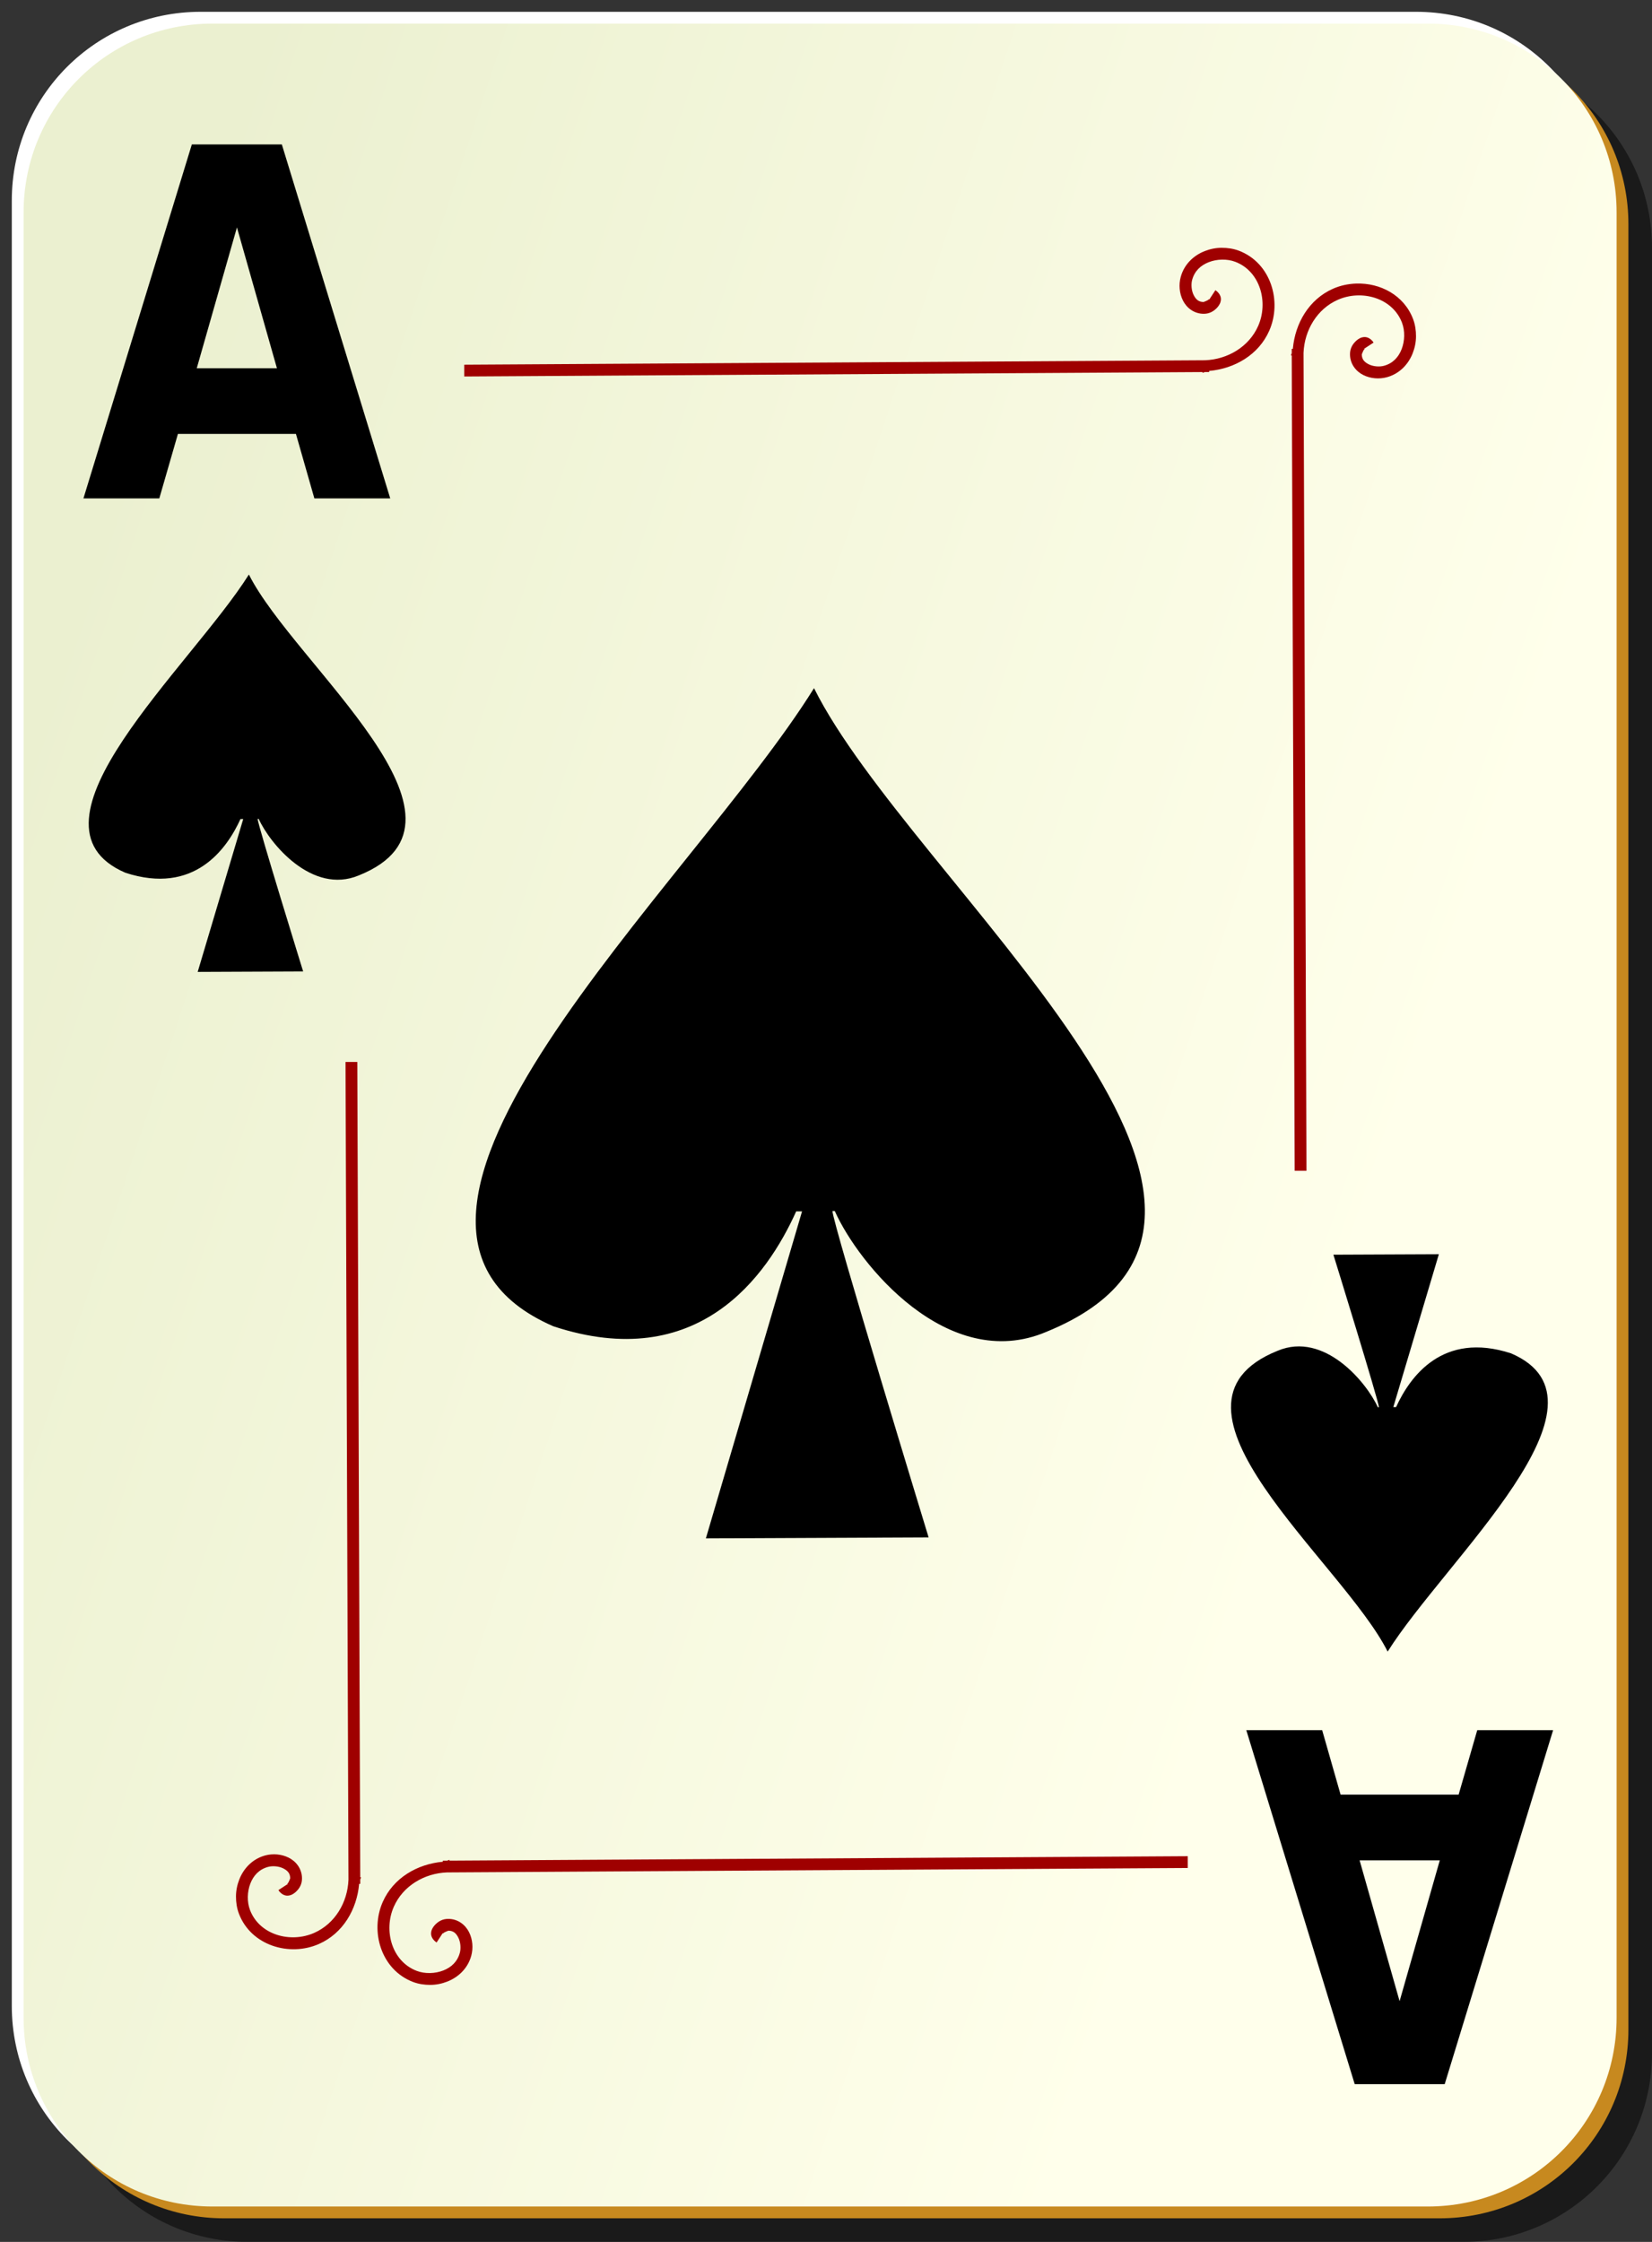
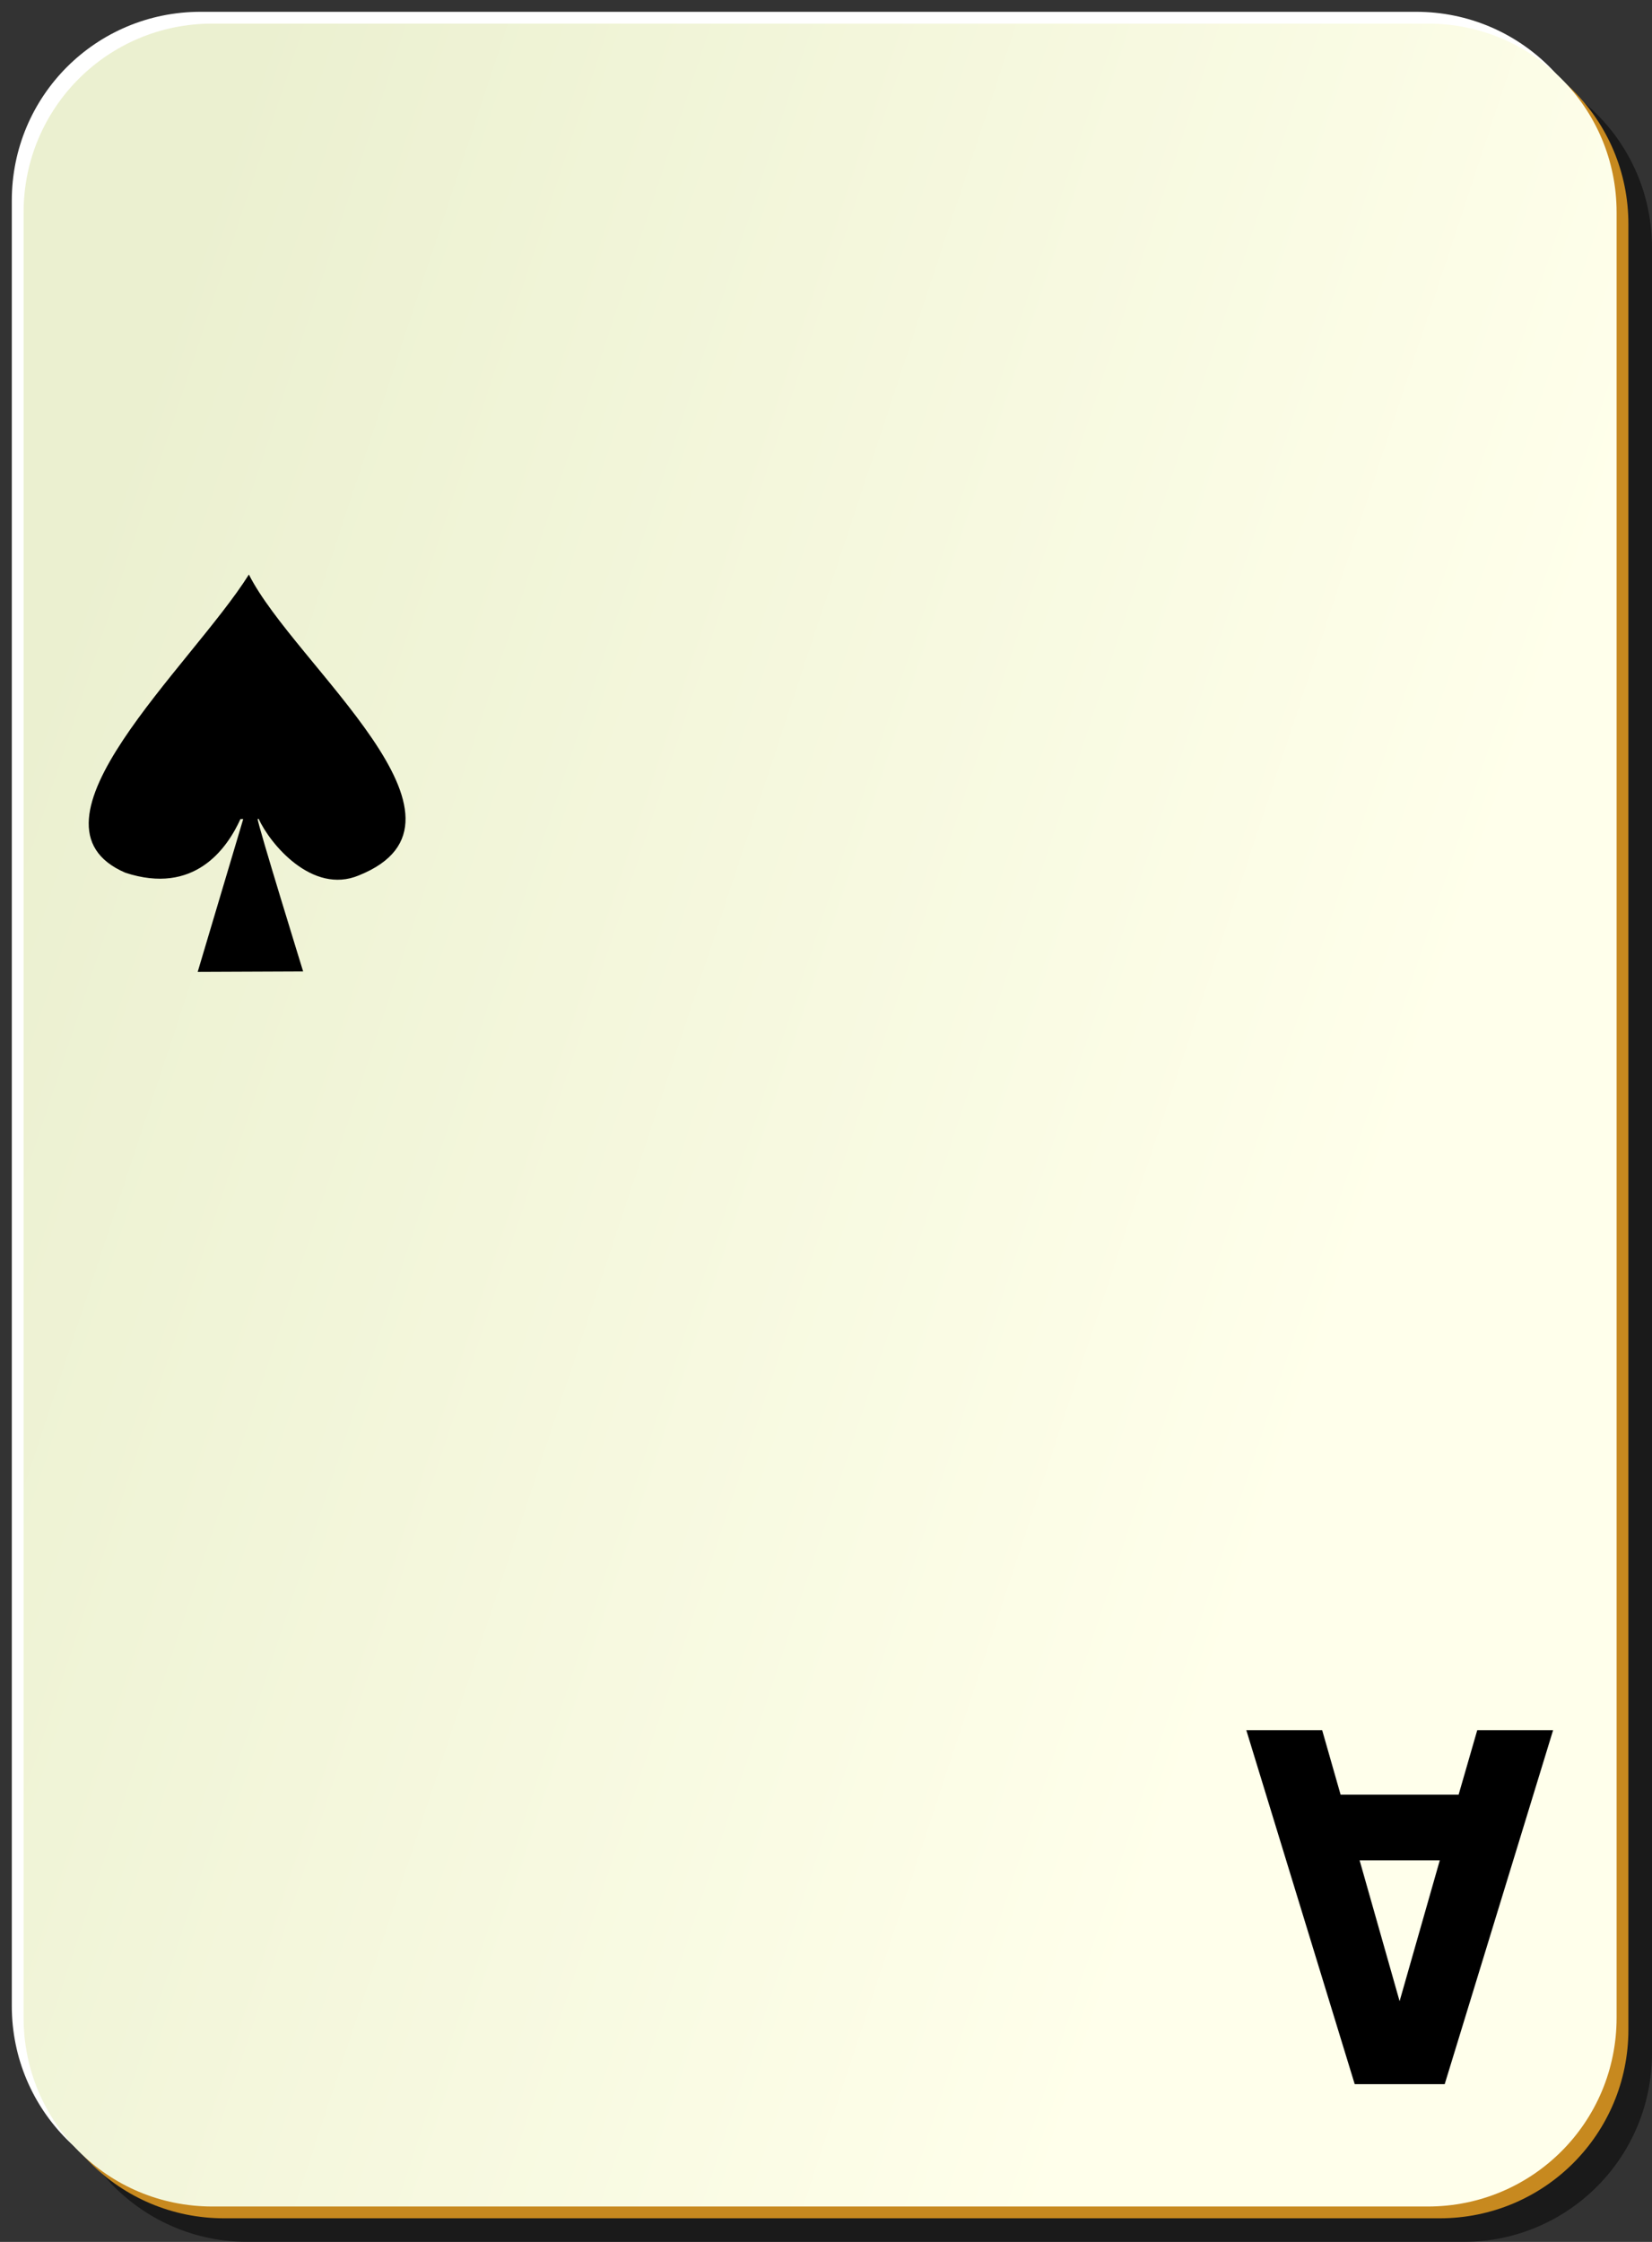
<svg xmlns="http://www.w3.org/2000/svg" xmlns:xlink="http://www.w3.org/1999/xlink" width="140" height="190">
  <rect width="100%" height="100%" fill="#333333" stroke="none" />
  <title>Ace of Spades</title>
  <defs>
    <linearGradient id="linearGradient2060">
      <stop stop-color="#ebf0d0" offset="0" id="stop2062" />
      <stop stop-color="#ffffeb" offset="1" id="stop2064" />
    </linearGradient>
    <linearGradient y2="128.695" y1="63.1" xlink:href="#linearGradient2060" x2="109" x1="2" id="linearGradient4853" gradientUnits="userSpaceOnUse" gradientTransform="translate(0,-1)" />
    <linearGradient y2="0.679" y1="0.325" xlink:href="#linearGradient2060" x2="0.793" x1="0" id="linearGradient36448" />
  </defs>
  <g>
    <title>Layer 1</title>
    <g externalResourcesRequired="false" id="layer1">
      <g externalResourcesRequired="false" id="g1344">
        <g externalResourcesRequired="false" id="g5630">
          <path fill="#000000" fill-opacity="0.498" stroke-width="0.2" stroke-miterlimit="4" stroke-dashoffset="0" id="rect2070" d="m21,5l103,0c8.864,0 16,7.136 16,16l0,153c0,8.864 -7.136,16 -16,16l-103,0c-8.864,0 -16,-7.136 -16,-16l0,-153c0,-8.864 7.136,-16 16,-16z" />
          <path fill="#ffffff" stroke-width="0.2" stroke-miterlimit="4" stroke-dashoffset="0" id="rect1300" d="m17,1l103,0c8.864,0 16,7.136 16,16l0,153c0,8.864 -7.136,16 -16,16l-103,0c-8.864,0 -16,-7.136 -16,-16l0,-153c0,-8.864 7.136,-16 16,-16z" />
          <path fill="#c7891f" stroke-width="0.2" stroke-miterlimit="4" stroke-dashoffset="0" id="path5624" d="m19,3l103,0c8.864,0 16,7.136 16,16l0,153c0,8.864 -7.136,16 -16,16l-103,0c-8.864,0 -16,-7.136 -16,-16l0,-153c0,-8.864 7.136,-16 16,-16z" />
          <path fill="url(#linearGradient36448)" stroke-width="0.2" stroke-miterlimit="4" stroke-dashoffset="0" id="rect1306" d="m18,2l103,0c8.864,0 16,7.136 16,16l0,153c0,8.864 -7.136,16 -16,16l-103,0c-8.864,0 -16,-7.136 -16,-16l0,-153c0,-8.864 7.136,-16 16,-16z" />
-           <path id="svg_1" d="m66.25,68.75c-0.125,0 0.625,4 0.625,4c0,0 -0.625,-4 -0.625,-4z" stroke-linecap="null" stroke-linejoin="null" stroke-dasharray="null" stroke-width="0.2" fill="url(#linearGradient36448)" />
        </g>
-         <path fill="#9f0000" fill-rule="evenodd" stroke-width="1px" id="path2869" d="m103.531,21c-0.497,0.002 -0.973,0.099 -1.438,0.281c-0.93,0.364 -1.738,1.111 -2.031,2.188c-0.176,0.645 -0.123,1.381 0.188,2c0.31,0.619 0.932,1.119 1.75,1.125c0.476,0.003 0.85,-0.196 1.156,-0.531c0.153,-0.168 0.313,-0.416 0.312,-0.719c-0.001,-0.303 -0.21,-0.583 -0.469,-0.75l-0.531,0.812c0.07,0.045 0,-0.005 0,-0.062c-0,-0.058 0.017,-0.022 -0.031,0.031c-0.097,0.106 -0.455,0.219 -0.438,0.219c-0.423,-0.003 -0.655,-0.217 -0.844,-0.594c-0.189,-0.377 -0.227,-0.905 -0.125,-1.281c0.204,-0.751 0.718,-1.231 1.406,-1.5c0.688,-0.269 1.552,-0.298 2.25,-0.031c2.116,0.808 2.825,3.429 1.938,5.438c-0.779,1.764 -2.581,2.83 -4.5,2.906l-62.781,0.375l0,1l62.562,-0.375l0,0.062c0.078,0 0.141,-0.06 0.219,-0.062l0.344,0l0,-0.094c2.163,-0.194 4.191,-1.362 5.094,-3.406c1.101,-2.492 0.143,-5.748 -2.562,-6.781c-0.473,-0.18 -0.971,-0.252 -1.469,-0.25zm11.406,3.031c-0.672,0.023 -1.346,0.162 -1.969,0.438c-2.044,0.903 -3.212,2.93 -3.406,5.094l-0.094,0l0,0.344c-0.003,0.078 -0.063,0.141 -0.062,0.219l0.062,0l0.25,69.094l1,0l-0.25,-69.312c0.077,-1.919 1.142,-3.721 2.906,-4.5c2.008,-0.887 4.63,-0.178 5.438,1.938c0.266,0.698 0.238,1.562 -0.031,2.25c-0.269,0.688 -0.749,1.202 -1.5,1.406c-0.376,0.102 -0.905,0.064 -1.281,-0.125c-0.377,-0.189 -0.591,-0.421 -0.594,-0.844c0,0.017 0.113,-0.341 0.219,-0.438c0.053,-0.048 0.089,-0.031 0.031,-0.031c-0.058,-0 -0.108,-0.07 -0.062,0l0.812,-0.531c-0.167,-0.259 -0.447,-0.468 -0.75,-0.469c-0.303,-0.001 -0.551,0.159 -0.719,0.312c-0.335,0.306 -0.535,0.681 -0.531,1.156c0.006,0.818 0.506,1.44 1.125,1.75c0.619,0.31 1.355,0.363 2,0.188c1.076,-0.293 1.824,-1.101 2.188,-2.031c0.182,-0.465 0.279,-0.94 0.281,-1.438c0.002,-0.497 -0.07,-0.996 -0.25,-1.469c-0.775,-2.029 -2.797,-3.068 -4.812,-3zm-85.656,65.969l0.25,69.312c-0.077,1.919 -1.142,3.721 -2.906,4.5c-2.008,0.887 -4.63,0.178 -5.438,-1.938c-0.266,-0.698 -0.238,-1.562 0.031,-2.25c0.269,-0.688 0.749,-1.202 1.5,-1.406c0.376,-0.102 0.905,-0.064 1.281,0.125c0.377,0.189 0.591,0.421 0.594,0.844c-0,-0.017 -0.113,0.341 -0.219,0.438c-0.053,0.048 -0.089,0.031 -0.031,0.031c0.058,0 0.108,0.07 0.062,0l-0.812,0.531c0.167,0.259 0.447,0.468 0.75,0.469c0.303,0.001 0.551,-0.159 0.719,-0.312c0.335,-0.306 0.535,-0.681 0.531,-1.156c-0.006,-0.818 -0.506,-1.44 -1.125,-1.75c-0.619,-0.31 -1.355,-0.363 -2,-0.188c-1.076,0.293 -1.824,1.101 -2.188,2.031c-0.182,0.465 -0.279,0.94 -0.281,1.438c-0.002,0.497 0.07,0.996 0.25,1.469c1.033,2.706 4.289,3.663 6.781,2.562c2.044,-0.903 3.212,-2.93 3.406,-5.094l0.094,0l0,-0.344c0.003,-0.078 0.063,-0.141 0.062,-0.219l-0.062,0l-0.25,-69.094l-1,0zm71.375,67.312l-62.562,0.375l0,-0.062c-0.078,-0 -0.141,0.06 -0.219,0.062l-0.344,0l0,0.094c-2.163,0.194 -4.191,1.362 -5.094,3.406c-1.101,2.492 -0.143,5.748 2.562,6.781c0.472,0.18 0.971,0.252 1.469,0.25c0.497,-0.002 0.973,-0.099 1.438,-0.281c0.93,-0.364 1.738,-1.111 2.031,-2.188c0.176,-0.645 0.123,-1.381 -0.188,-2c-0.31,-0.619 -0.932,-1.119 -1.75,-1.125c-0.476,-0.003 -0.85,0.196 -1.156,0.531c-0.153,0.168 -0.313,0.416 -0.312,0.719c0.001,0.303 0.21,0.583 0.469,0.75l0.531,-0.812c-0.07,-0.045 -0,0.005 0,0.062c0,0.058 -0.017,0.022 0.031,-0.031c0.097,-0.106 0.455,-0.219 0.438,-0.219c0.423,0.003 0.655,0.217 0.844,0.594c0.189,0.377 0.227,0.905 0.125,1.281c-0.204,0.751 -0.718,1.231 -1.406,1.5c-0.688,0.269 -1.552,0.298 -2.25,0.031c-2.116,-0.808 -2.825,-3.429 -1.938,-5.438c0.779,-1.764 2.581,-2.83 4.5,-2.906l62.781,-0.375l0,-1z" />
      </g>
      <g id="g5202">
        <g id="g5581" />
      </g>
    </g>
    <g transform="matrix(1 0 0 0.401 -239.327 -10.812)" id="g1600">
      <path fill="#000000" fill-rule="evenodd" stroke-width="0.759" stroke-linejoin="round" stroke-miterlimit="4" id="path1561" d="m260.419,148.389c-4.924,19.522 -20.034,52.765 -10.462,63.029c5.81,4.725 8.576,-4.947 9.747,-11.35l0.235,0l-3.859,32.3l8.937,-0.095c0,0 -3.85,-31.049 -3.859,-32.237l0.094,0c0.946,5.232 4.535,16.064 8.484,11.939c11.546,-11.564 -5.456,-44.469 -9.317,-63.586z" />
    </g>
-     <path fill="#000000" stroke-width="1px" id="text1481" d="m25.079,36.775l-10.001,0l-1.578,5.465l-6.429,0l9.187,-30l7.626,0l9.187,30l-6.429,0l-1.562,-5.465m-8.406,-5.566l6.795,0l-3.389,-11.936l-3.406,11.936" />
    <g transform="matrix(-1,0,0,-0.401,378.017,199.476)" id="g19507">
-       <path fill="#000000" fill-rule="evenodd" stroke-width="0.759" stroke-linejoin="round" stroke-miterlimit="4" id="path19509" d="m260.419,148.389c-4.924,19.522 -20.034,52.765 -10.462,63.029c5.81,4.725 8.576,-4.947 9.747,-11.35l0.235,0l-3.859,32.3l8.937,-0.095c0,0 -3.85,-31.049 -3.859,-32.237l0.094,0c0.946,5.232 4.535,16.064 8.484,11.939c11.546,-11.564 -5.456,-44.469 -9.317,-63.586z" />
-     </g>
+       </g>
    <path fill="#000000" stroke-width="1px" id="text19511" d="m113.611,152.096l10.001,0l1.578,-5.465l6.429,0l-9.187,30l-7.626,0l-9.187,-30l6.429,0l1.562,5.465m8.406,5.566l-6.795,0l3.389,11.936l3.406,-11.936" />
    <g id="svg_2" transform="matrix(2.112 0 0 0.858 -542.923 -84.557)">
-       <path id="svg_3" fill="#000000" fill-rule="evenodd" stroke-width="0.759" stroke-linejoin="round" stroke-miterlimit="4" d="m289.729,166.524c-4.924,19.522 -20.034,52.765 -10.462,63.029c5.81,4.725 8.576,-4.947 9.747,-11.35l0.235,0l-3.859,32.3l8.937,-0.095c0,0 -3.85,-31.049 -3.859,-32.237l0.094,0c0.946,5.232 4.535,16.064 8.484,11.939c11.546,-11.564 -5.456,-44.469 -9.317,-63.586z" />
-     </g>
+       </g>
  </g>
</svg>